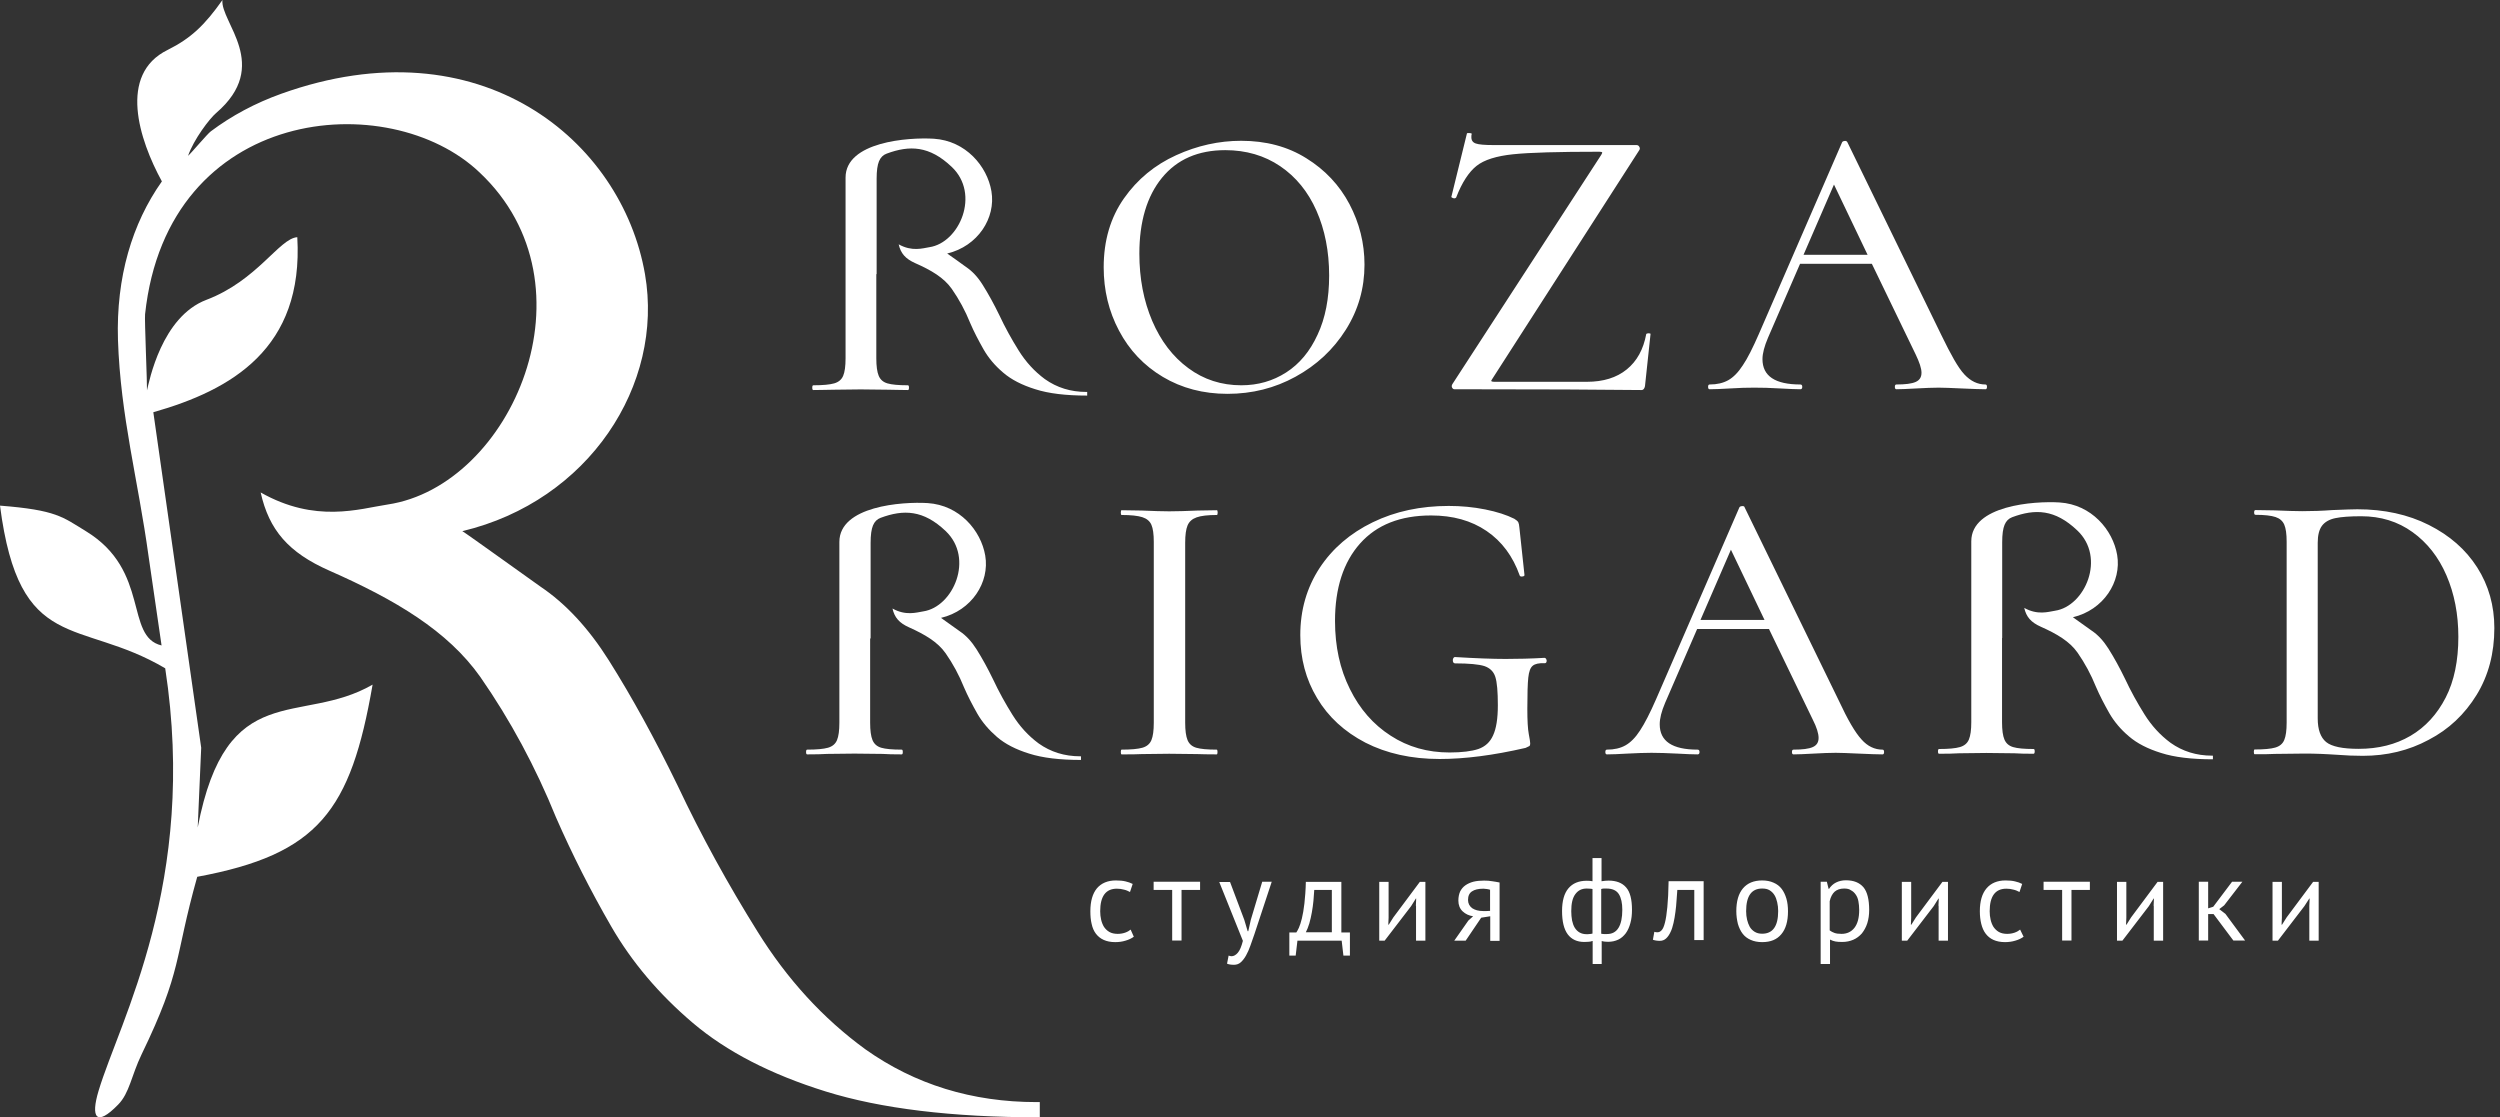
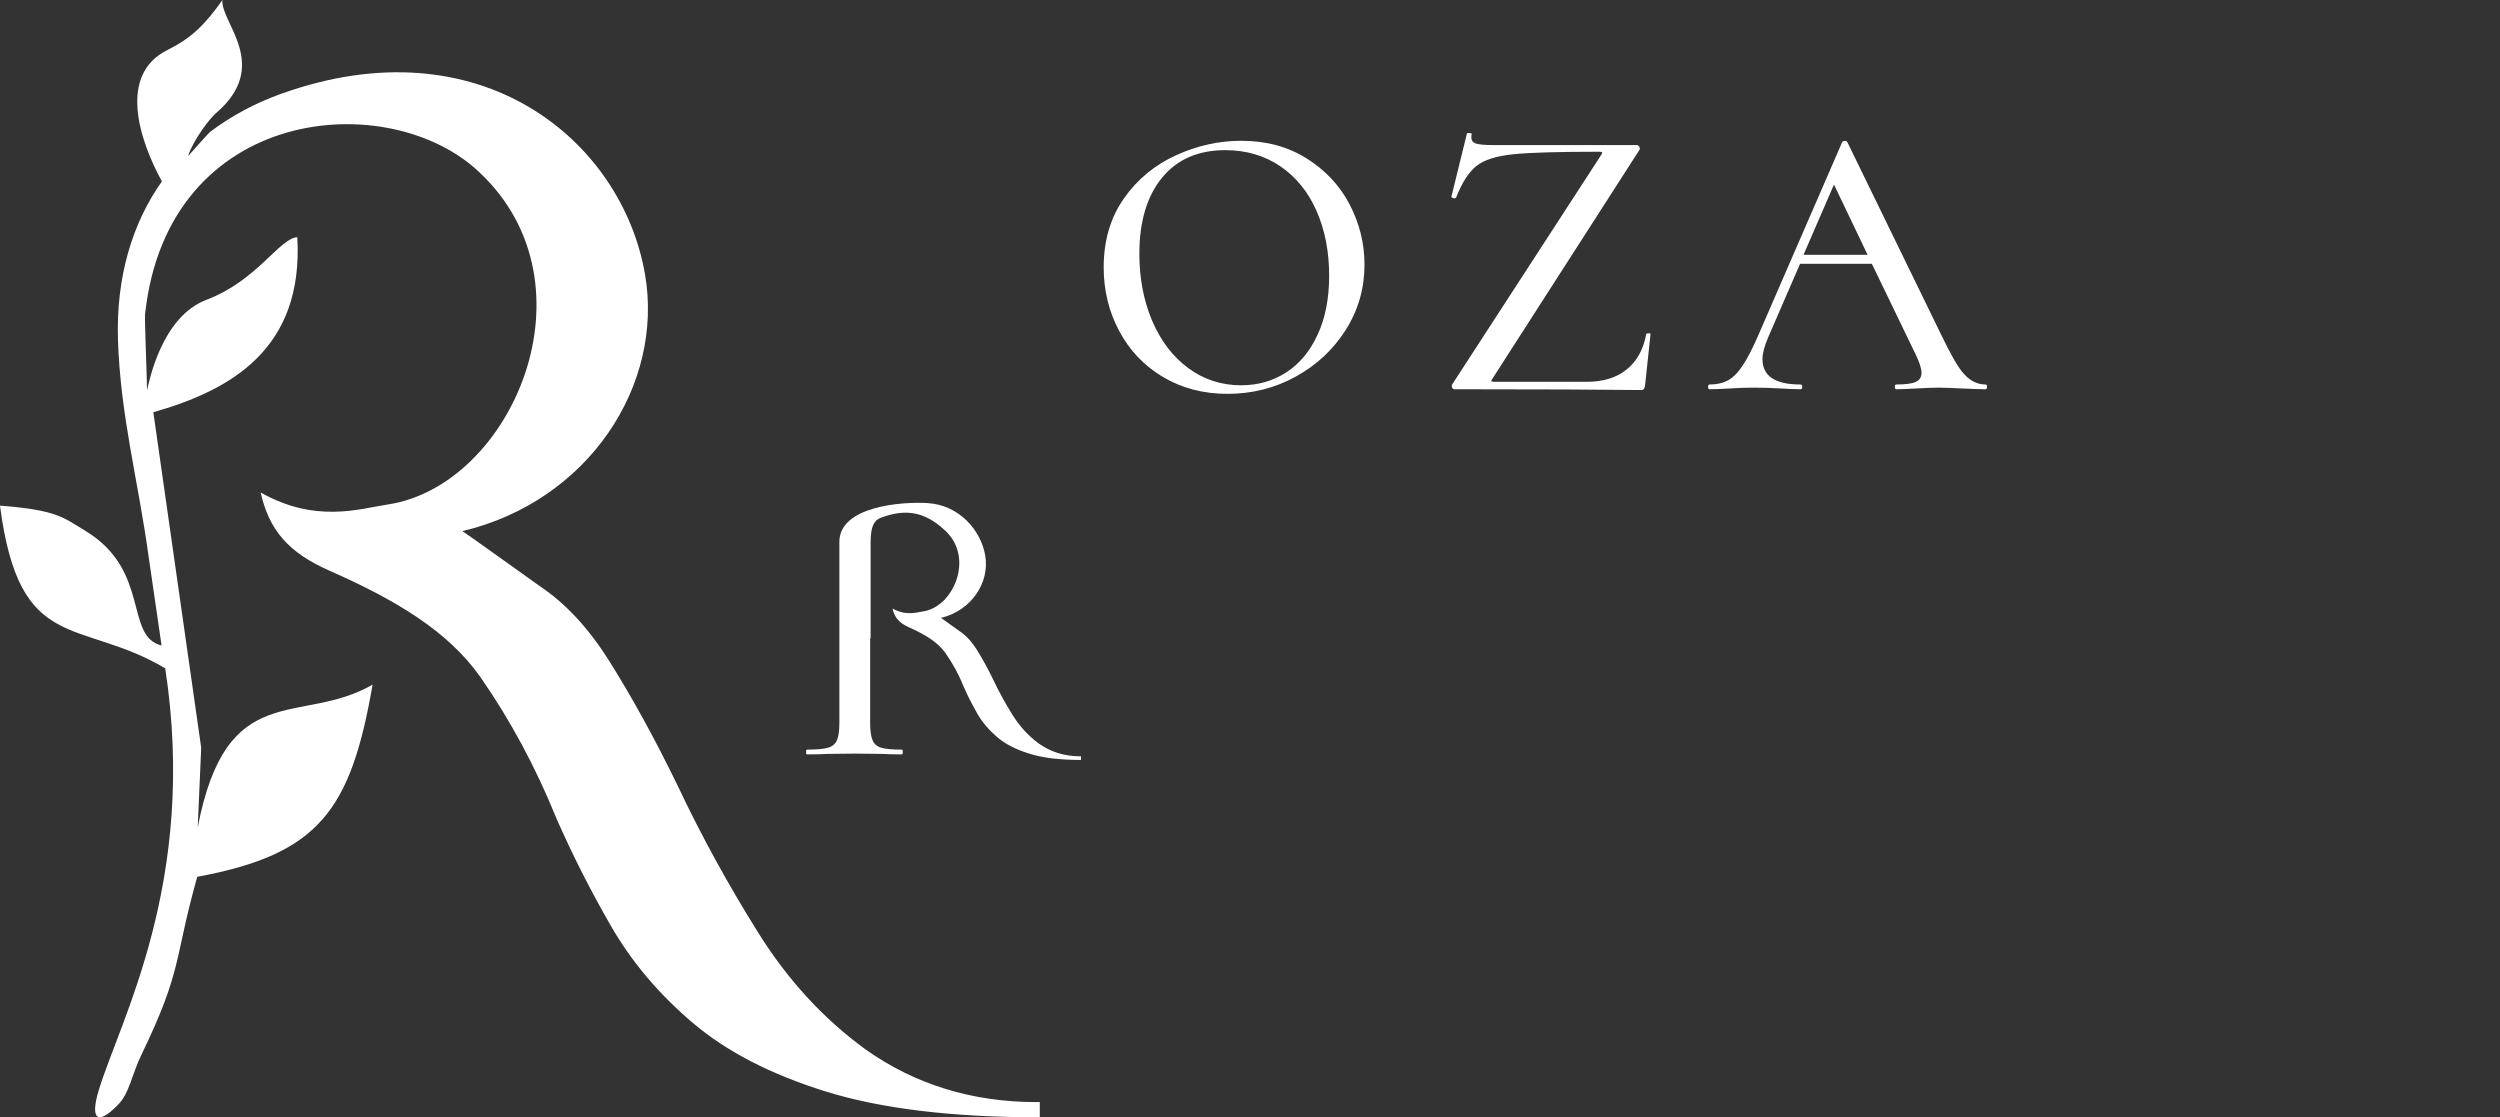
<svg xmlns="http://www.w3.org/2000/svg" width="179" height="80" viewBox="0 0 179 80" fill="none">
  <rect x="0" y="0" width="179" height="80" fill="#333333" stroke="none" />
  <path fill-rule="evenodd" clip-rule="evenodd" d="M8.446 24.328C8.628 29.823 9.888 34.364 10.637 39.824C10.66 39.983 11.545 46.056 11.568 46.215C8.912 45.58 10.785 40.868 6.164 38.042C4.473 37.009 4.041 36.52 0 36.203C1.385 46.908 5.653 44.206 11.829 47.85C14.179 63.153 8.548 73.132 7.061 78.093C6.482 80.011 6.879 80.715 8.457 79.092C9.275 78.263 9.4 77.026 10.138 75.493C13.089 69.397 12.442 68.75 14.122 62.779C22.818 61.166 25.111 58.056 26.678 49.019C21.513 52.005 16.223 48.463 14.156 59.248L14.406 53.538L10.978 29.516C16.563 27.927 21.751 24.964 21.286 16.983C20.003 17.063 18.425 20.082 14.781 21.467C11.568 22.682 10.682 27.314 10.524 27.95C10.546 27.575 10.342 22.852 10.387 22.5C11.999 7.504 27.881 6.187 34.341 12.351C42.912 20.412 36.623 34.795 27.756 36.123C25.724 36.43 22.591 37.486 18.663 35.26C19.265 37.951 20.65 39.563 23.579 40.857C28.313 42.946 32.048 45.16 34.386 48.463C36.543 51.562 38.348 54.923 39.813 58.533C40.971 61.178 42.288 63.778 43.763 66.332C45.239 68.886 47.18 71.179 49.598 73.234C52.017 75.289 55.184 76.924 59.123 78.15C63.062 79.376 68.159 80 74.449 80V78.91H74.222C69.601 78.91 65.514 77.65 61.961 75.13C58.919 72.916 56.353 70.101 54.242 66.706C52.13 63.323 50.211 59.838 48.52 56.251C46.908 52.936 45.273 49.95 43.593 47.282C42.14 44.978 40.505 43.218 38.7 42.004C38.428 41.822 33.387 38.189 33.103 38.03C42.163 35.873 47.555 27.552 46.181 19.628C44.524 10.069 34.398 1.612 20.15 6.709C18.277 7.379 16.586 8.287 15.099 9.4C14.849 9.581 13.691 10.966 13.464 11.159C13.873 9.979 14.996 8.503 15.473 8.094C19.458 4.677 15.757 1.578 15.927 0C14.679 1.771 13.691 2.736 11.999 3.576C8.446 5.324 9.956 10.001 11.591 12.987C9.456 16.007 8.31 19.844 8.446 24.328Z" fill="white" />
-   <path d="M81.181 67.07C81.01 67.195 80.817 67.285 80.579 67.353C80.352 67.422 80.114 67.456 79.852 67.456C79.523 67.456 79.251 67.399 79.024 67.297C78.797 67.195 78.615 67.047 78.467 66.854C78.32 66.661 78.218 66.423 78.161 66.15C78.093 65.878 78.07 65.571 78.07 65.242C78.07 64.527 78.229 63.982 78.536 63.607C78.853 63.233 79.308 63.04 79.898 63.04C80.17 63.04 80.397 63.062 80.59 63.108C80.783 63.153 80.942 63.21 81.101 63.289L80.908 63.868C80.783 63.8 80.636 63.732 80.477 63.698C80.318 63.653 80.148 63.63 79.966 63.63C79.171 63.63 78.774 64.175 78.774 65.242C78.774 65.458 78.797 65.662 78.842 65.855C78.887 66.048 78.956 66.218 79.046 66.366C79.148 66.513 79.273 66.638 79.432 66.729C79.591 66.82 79.796 66.865 80.023 66.865C80.227 66.865 80.409 66.831 80.568 66.775C80.727 66.718 80.863 66.638 80.954 66.559L81.181 67.07ZM85.926 63.721H84.598V67.342H83.928V63.721H82.6V63.13H85.926V63.721ZM89.093 65.866L89.332 66.672H89.377L89.559 65.855L90.376 63.13H91.057L89.808 66.911C89.718 67.183 89.615 67.456 89.525 67.717C89.434 67.978 89.332 68.205 89.218 68.409C89.105 68.614 88.98 68.773 88.843 68.897C88.707 69.022 88.537 69.079 88.355 69.079C88.151 69.079 87.992 69.056 87.856 69L87.969 68.421C88.037 68.443 88.117 68.466 88.174 68.466C88.333 68.466 88.48 68.387 88.628 68.216C88.775 68.046 88.889 67.762 88.991 67.365L87.299 63.153H88.072L89.093 65.866ZM96.642 68.421H96.188L96.064 67.353H92.896L92.771 68.421H92.317V66.763H92.817C92.862 66.707 92.919 66.593 92.998 66.434C93.067 66.275 93.146 66.048 93.214 65.764C93.282 65.469 93.35 65.117 93.396 64.686C93.441 64.254 93.487 63.743 93.498 63.142H96.041V66.763H96.654V68.421H96.642ZM95.36 66.752V63.721H94.1C94.088 63.959 94.066 64.209 94.043 64.493C94.02 64.765 93.975 65.049 93.929 65.322C93.884 65.594 93.816 65.866 93.748 66.116C93.668 66.366 93.589 66.582 93.498 66.752H95.36ZM101.376 64.856L101.399 64.334H101.376L101.036 64.879L99.14 67.353H98.754V63.142H99.424V65.707L99.401 66.207H99.435L99.764 65.685L101.66 63.142H102.058V67.353H101.388V64.856H101.376ZM106.701 65.605L106.054 65.707L104.941 67.353H104.124L105.134 65.912L105.475 65.605C105.179 65.56 104.93 65.446 104.725 65.253C104.521 65.06 104.419 64.799 104.419 64.481C104.419 64.232 104.464 64.016 104.544 63.834C104.635 63.653 104.759 63.505 104.918 63.392C105.077 63.278 105.282 63.187 105.497 63.13C105.724 63.074 105.974 63.051 106.258 63.051C106.462 63.051 106.655 63.062 106.837 63.096C107.019 63.119 107.189 63.153 107.37 63.187V67.365H106.701V65.605V65.605ZM106.701 63.709C106.621 63.687 106.542 63.664 106.451 63.653C106.36 63.641 106.281 63.63 106.213 63.63C105.849 63.63 105.577 63.698 105.395 63.823C105.202 63.948 105.111 64.152 105.111 64.436C105.111 64.686 105.214 64.879 105.407 65.026C105.611 65.162 105.872 65.231 106.19 65.231H106.213H106.281C106.315 65.231 106.36 65.231 106.428 65.231C106.485 65.231 106.576 65.219 106.689 65.219V63.709H106.701ZM114.012 67.376C113.921 67.41 113.819 67.433 113.716 67.433C113.614 67.444 113.523 67.444 113.433 67.444C112.922 67.444 112.524 67.263 112.252 66.9C111.98 66.536 111.843 65.98 111.843 65.231C111.843 64.516 111.991 63.971 112.297 63.607C112.604 63.244 113.035 63.062 113.614 63.062C113.773 63.062 113.909 63.074 114.023 63.096V61.439H114.67V63.096C114.772 63.085 114.863 63.074 114.943 63.062C115.022 63.051 115.101 63.051 115.17 63.051C115.726 63.051 116.146 63.21 116.43 63.539C116.714 63.857 116.85 64.402 116.85 65.14C116.85 65.492 116.816 65.81 116.736 66.093C116.657 66.377 116.555 66.616 116.407 66.82C116.259 67.013 116.089 67.172 115.873 67.274C115.658 67.376 115.419 67.433 115.147 67.433C115.09 67.433 115.022 67.433 114.92 67.422C114.818 67.41 114.738 67.399 114.681 67.376V69.022H114.034V67.376H114.012ZM115.022 63.619C114.954 63.619 114.897 63.619 114.84 63.619C114.784 63.619 114.715 63.63 114.647 63.653V66.854C114.704 66.865 114.761 66.877 114.84 66.877C114.908 66.877 114.988 66.877 115.067 66.877C115.431 66.877 115.703 66.729 115.885 66.434C116.066 66.139 116.157 65.707 116.157 65.14C116.157 64.663 116.078 64.288 115.907 64.016C115.737 63.755 115.453 63.619 115.022 63.619ZM113.603 66.888C113.671 66.888 113.739 66.888 113.807 66.877C113.875 66.877 113.944 66.865 114.023 66.843V63.653C113.955 63.641 113.898 63.63 113.83 63.63C113.773 63.63 113.694 63.619 113.614 63.619C113.262 63.619 113.001 63.743 112.797 64.016C112.593 64.288 112.502 64.686 112.502 65.242C112.502 65.48 112.524 65.696 112.559 65.9C112.604 66.105 112.661 66.275 112.751 66.423C112.842 66.57 112.956 66.684 113.092 66.763C113.251 66.854 113.421 66.888 113.603 66.888ZM121.323 63.721H120.096C120.085 63.959 120.062 64.209 120.04 64.481C120.028 64.754 119.994 65.026 119.96 65.299C119.926 65.571 119.881 65.832 119.824 66.082C119.767 66.332 119.699 66.559 119.608 66.74C119.518 66.933 119.415 67.081 119.29 67.195C119.166 67.308 119.018 67.365 118.836 67.365C118.734 67.365 118.632 67.354 118.564 67.342C118.484 67.331 118.416 67.308 118.348 67.285L118.45 66.718C118.518 66.74 118.587 66.752 118.666 66.752C118.78 66.752 118.882 66.707 118.973 66.604C119.063 66.513 119.143 66.332 119.211 66.059C119.279 65.798 119.336 65.424 119.381 64.947C119.427 64.47 119.461 63.857 119.472 63.096H121.981V67.308H121.311V63.721H121.323ZM124.32 65.242C124.32 64.527 124.479 63.982 124.796 63.607C125.114 63.233 125.568 63.04 126.17 63.04C126.488 63.04 126.76 63.096 126.987 63.199C127.226 63.301 127.419 63.448 127.566 63.641C127.714 63.834 127.827 64.073 127.907 64.345C127.986 64.618 128.02 64.924 128.02 65.253C128.02 65.969 127.861 66.513 127.544 66.888C127.226 67.274 126.772 67.456 126.17 67.456C125.852 67.456 125.58 67.399 125.353 67.297C125.114 67.195 124.921 67.047 124.774 66.854C124.626 66.661 124.513 66.423 124.433 66.15C124.365 65.866 124.32 65.571 124.32 65.242ZM125.023 65.242C125.023 65.458 125.046 65.662 125.092 65.855C125.137 66.048 125.205 66.218 125.285 66.366C125.375 66.513 125.489 66.627 125.636 66.718C125.784 66.809 125.954 66.854 126.17 66.854C126.931 66.854 127.317 66.32 127.317 65.231C127.317 65.015 127.294 64.799 127.248 64.606C127.203 64.413 127.146 64.243 127.055 64.095C126.965 63.948 126.851 63.834 126.704 63.743C126.556 63.653 126.386 63.619 126.17 63.619C125.409 63.619 125.023 64.152 125.023 65.242ZM130.336 63.13H130.802L130.927 63.641H130.961C131.086 63.448 131.256 63.289 131.46 63.187C131.665 63.085 131.903 63.028 132.164 63.028C132.732 63.028 133.14 63.199 133.424 63.528C133.697 63.857 133.833 64.402 133.833 65.151C133.833 65.503 133.787 65.821 133.697 66.105C133.606 66.389 133.47 66.627 133.311 66.831C133.14 67.024 132.936 67.183 132.698 67.285C132.459 67.388 132.198 67.444 131.903 67.444C131.699 67.444 131.528 67.433 131.415 67.41C131.29 67.388 131.165 67.342 131.029 67.274V69.022H130.359V63.13H130.336ZM132.039 63.619C131.755 63.619 131.528 63.698 131.358 63.846C131.199 63.993 131.074 64.22 131.006 64.527V66.616C131.108 66.695 131.222 66.752 131.347 66.797C131.472 66.843 131.642 66.865 131.858 66.865C132.243 66.865 132.55 66.718 132.777 66.434C133.004 66.139 133.118 65.719 133.118 65.151C133.118 64.924 133.095 64.708 133.061 64.527C133.027 64.334 132.959 64.175 132.868 64.05C132.777 63.914 132.664 63.812 132.527 63.743C132.414 63.653 132.244 63.619 132.039 63.619ZM138.794 64.856L138.816 64.334H138.794L138.453 64.879L136.557 67.353H136.171V63.142H136.841V65.707L136.818 66.207H136.853L137.182 65.685L139.078 63.142H139.475V67.353H138.805V64.856H138.794ZM144.89 67.07C144.72 67.195 144.527 67.285 144.288 67.353C144.061 67.422 143.812 67.456 143.562 67.456C143.233 67.456 142.96 67.399 142.733 67.297C142.506 67.195 142.324 67.047 142.177 66.854C142.029 66.661 141.927 66.423 141.859 66.15C141.791 65.878 141.757 65.571 141.757 65.242C141.757 64.527 141.916 63.982 142.234 63.607C142.551 63.233 143.006 63.04 143.596 63.04C143.868 63.04 144.095 63.062 144.277 63.108C144.47 63.153 144.64 63.21 144.788 63.289L144.595 63.868C144.47 63.8 144.322 63.732 144.163 63.698C144.005 63.653 143.834 63.63 143.653 63.63C142.858 63.63 142.461 64.175 142.461 65.242C142.461 65.458 142.483 65.662 142.529 65.855C142.574 66.048 142.642 66.218 142.733 66.366C142.835 66.513 142.96 66.638 143.119 66.729C143.278 66.82 143.482 66.865 143.709 66.865C143.914 66.865 144.095 66.831 144.254 66.775C144.413 66.718 144.549 66.638 144.64 66.559L144.89 67.07ZM149.635 63.721H148.318V67.342H147.649V63.721H146.32V63.13H149.635V63.721ZM154.199 64.856L154.222 64.334H154.199L153.858 64.879L151.963 67.353H151.577V63.142H152.246V65.707L152.224 66.207H152.258L152.587 65.685L154.483 63.142H154.88V67.353H154.21V64.856H154.199ZM158.49 65.446H158.104V67.342H157.434V63.13H158.104V65.038L158.467 64.924L159.818 63.13H160.556L159.251 64.822L158.899 65.094L159.342 65.435L160.749 67.342H159.909L158.49 65.446ZM165.347 64.856L165.37 64.334H165.347L164.995 64.879L163.099 67.353H162.713V63.142H163.383V65.707L163.36 66.207H163.394L163.724 65.685L165.619 63.142H166.017V67.353H165.347V64.856Z" fill="white" />
  <path d="M87.89 28.199C86.153 28.199 84.609 27.791 83.258 26.985C81.907 26.179 80.863 25.077 80.125 23.681C79.387 22.296 79.024 20.775 79.024 19.14C79.024 17.222 79.512 15.575 80.477 14.202C81.442 12.828 82.691 11.806 84.212 11.114C85.733 10.421 87.288 10.081 88.866 10.081C90.637 10.081 92.192 10.49 93.532 11.33C94.872 12.158 95.905 13.26 96.62 14.611C97.335 15.973 97.698 17.415 97.698 18.947C97.698 20.639 97.255 22.194 96.359 23.613C95.462 25.032 94.27 26.145 92.76 26.973C91.273 27.791 89.65 28.199 87.89 28.199ZM88.877 27.586C90.07 27.586 91.137 27.28 92.09 26.667C93.044 26.054 93.793 25.157 94.338 23.965C94.894 22.784 95.167 21.365 95.167 19.73C95.167 17.994 94.86 16.45 94.258 15.087C93.657 13.725 92.783 12.658 91.659 11.897C90.535 11.137 89.218 10.751 87.731 10.751C85.79 10.751 84.28 11.409 83.201 12.726C82.123 14.043 81.578 15.859 81.578 18.164C81.578 19.935 81.885 21.535 82.498 22.977C83.111 24.408 83.973 25.543 85.086 26.36C86.187 27.178 87.459 27.586 88.877 27.586ZM114.647 11.091C114.704 11.001 114.727 10.932 114.715 10.91C114.704 10.887 114.636 10.864 114.511 10.864C111.582 10.864 109.527 10.921 108.335 11.046C107.143 11.171 106.269 11.443 105.724 11.875C105.179 12.306 104.68 13.055 104.26 14.145C104.226 14.179 104.181 14.202 104.146 14.202C104.09 14.202 104.033 14.191 103.976 14.156C103.919 14.122 103.897 14.1 103.919 14.088L105.032 9.559C105.032 9.536 105.066 9.525 105.145 9.525C105.327 9.525 105.407 9.559 105.372 9.604C105.35 9.661 105.35 9.74 105.35 9.831C105.35 10.058 105.463 10.206 105.668 10.274C105.883 10.353 106.315 10.387 106.973 10.387H117.179C117.27 10.387 117.338 10.433 117.383 10.524C117.429 10.614 117.417 10.683 117.372 10.751L106.86 27.11C106.792 27.212 106.758 27.268 106.78 27.291C106.803 27.314 106.86 27.337 106.973 27.337H113.626C114.795 27.337 115.749 27.041 116.475 26.451C117.202 25.861 117.667 25.021 117.871 23.919C117.894 23.885 117.951 23.863 118.042 23.863C118.133 23.863 118.189 23.885 118.178 23.919L117.781 27.643C117.769 27.7 117.758 27.756 117.713 27.825C117.667 27.893 117.61 27.927 117.531 27.927C114.75 27.893 110.288 27.87 104.135 27.87C104.056 27.87 104.01 27.825 103.965 27.745C103.931 27.666 103.942 27.586 103.988 27.507L114.647 11.091ZM142.154 27.529C142.234 27.529 142.268 27.586 142.268 27.7C142.268 27.813 142.234 27.87 142.154 27.87C141.802 27.87 141.235 27.847 140.451 27.813C139.702 27.779 139.157 27.756 138.805 27.756C138.374 27.756 137.852 27.779 137.216 27.813C136.58 27.847 136.103 27.87 135.785 27.87C135.706 27.87 135.672 27.813 135.672 27.7C135.672 27.586 135.706 27.529 135.785 27.529C136.421 27.529 136.875 27.473 137.159 27.348C137.443 27.223 137.579 27.007 137.579 26.689C137.579 26.372 137.431 25.94 137.159 25.372L134.026 18.89H128.883L126.59 24.18C126.329 24.794 126.193 25.304 126.193 25.713C126.193 26.928 127.101 27.529 128.906 27.529C128.997 27.529 129.042 27.586 129.042 27.7C129.042 27.813 128.997 27.87 128.906 27.87C128.565 27.87 128.089 27.847 127.453 27.813C126.749 27.768 126.125 27.756 125.602 27.756C125.114 27.756 124.535 27.768 123.865 27.813C123.275 27.847 122.787 27.87 122.412 27.87C122.333 27.87 122.299 27.813 122.299 27.7C122.299 27.586 122.333 27.529 122.412 27.529C122.935 27.529 123.377 27.427 123.741 27.223C124.104 27.019 124.456 26.667 124.785 26.156C125.126 25.656 125.5 24.907 125.932 23.919L131.892 10.194C131.914 10.138 131.971 10.104 132.085 10.092C132.198 10.081 132.243 10.126 132.278 10.194L139.021 24.033C139.679 25.384 140.19 26.315 140.644 26.803C141.098 27.291 141.598 27.529 142.154 27.529ZM129.133 18.243H133.719L131.313 13.214L129.133 18.243Z" fill="white" />
-   <path d="M62.744 19.628V25.656C62.744 26.213 62.801 26.633 62.915 26.905C63.028 27.178 63.233 27.359 63.539 27.45C63.846 27.541 64.334 27.586 65.004 27.586C65.06 27.586 65.083 27.643 65.083 27.756C65.083 27.87 65.06 27.927 65.004 27.927C64.424 27.927 63.971 27.904 63.63 27.904L61.62 27.881L59.668 27.904C59.316 27.904 58.839 27.927 58.238 27.927C58.181 27.927 58.158 27.87 58.158 27.756C58.158 27.643 58.181 27.586 58.238 27.586C58.907 27.586 59.407 27.541 59.725 27.45C60.043 27.359 60.258 27.178 60.372 26.905C60.485 26.633 60.542 26.224 60.542 25.656V12.715C60.542 10.149 65.026 9.82 66.865 9.933C69.147 10.081 70.68 11.897 70.986 13.691C71.315 15.61 70.01 17.63 67.819 18.152C67.887 18.186 69.113 19.072 69.17 19.117C69.613 19.413 70.01 19.833 70.362 20.4C70.77 21.047 71.168 21.774 71.554 22.569C71.963 23.443 72.428 24.283 72.939 25.1C73.45 25.918 74.074 26.599 74.812 27.143C75.675 27.756 76.662 28.063 77.786 28.063H77.843V28.324C76.322 28.324 75.084 28.177 74.131 27.87C73.177 27.575 72.405 27.178 71.826 26.678C71.236 26.179 70.77 25.622 70.419 25.009C70.067 24.385 69.737 23.761 69.465 23.125C69.113 22.251 68.67 21.433 68.148 20.684C67.581 19.878 66.672 19.345 65.537 18.845C64.822 18.527 64.493 18.141 64.345 17.494C65.299 18.028 66.059 17.778 66.547 17.698C68.693 17.381 70.214 13.895 68.137 11.943C66.547 10.433 65.128 10.387 63.482 11.001C63.233 11.091 63.051 11.273 62.937 11.545C62.824 11.818 62.767 12.226 62.767 12.794V17.721V19.628H62.744Z" fill="white" />
-   <path d="M84.859 51.744C84.859 52.3 84.916 52.72 85.029 52.993C85.143 53.265 85.347 53.447 85.653 53.538C85.96 53.629 86.448 53.674 87.118 53.674C87.152 53.674 87.175 53.731 87.175 53.844C87.175 53.958 87.152 54.014 87.118 54.014C86.516 54.014 86.051 54.003 85.722 53.992L83.712 53.969L81.76 53.992C81.408 54.014 80.92 54.014 80.307 54.014C80.272 54.014 80.25 53.958 80.25 53.844C80.25 53.731 80.272 53.674 80.307 53.674C80.976 53.674 81.476 53.629 81.794 53.538C82.112 53.447 82.327 53.265 82.441 52.993C82.554 52.72 82.611 52.312 82.611 51.744V38.802C82.611 38.246 82.554 37.837 82.441 37.576C82.327 37.315 82.112 37.134 81.794 37.031C81.476 36.929 80.988 36.873 80.307 36.873C80.272 36.873 80.25 36.816 80.25 36.702C80.25 36.589 80.272 36.532 80.307 36.532L81.76 36.555C82.577 36.589 83.236 36.611 83.712 36.611C84.257 36.611 84.938 36.589 85.756 36.555L87.129 36.532C87.163 36.532 87.186 36.589 87.186 36.702C87.186 36.816 87.163 36.873 87.129 36.873C86.471 36.873 85.994 36.929 85.676 37.043C85.358 37.156 85.143 37.349 85.029 37.622C84.916 37.894 84.859 38.303 84.859 38.87V51.744V51.744ZM103.079 54.344C101.047 54.344 99.276 53.946 97.766 53.175C96.257 52.391 95.099 51.324 94.304 49.984C93.498 48.645 93.101 47.146 93.101 45.478C93.101 43.672 93.566 42.072 94.486 40.664C95.405 39.268 96.677 38.178 98.289 37.395C99.901 36.611 101.717 36.225 103.726 36.225C104.623 36.225 105.486 36.305 106.337 36.475C107.189 36.645 107.881 36.873 108.426 37.145C108.574 37.236 108.665 37.315 108.71 37.395C108.744 37.474 108.778 37.599 108.79 37.792L109.153 41.175C109.153 41.232 109.107 41.266 108.994 41.277C108.892 41.288 108.835 41.266 108.812 41.209C108.324 39.835 107.541 38.768 106.44 38.019C105.338 37.27 104.022 36.907 102.466 36.907C100.264 36.907 98.573 37.576 97.38 38.916C96.189 40.255 95.587 42.106 95.587 44.456C95.587 46.284 95.939 47.907 96.654 49.337C97.358 50.768 98.334 51.88 99.572 52.675C100.809 53.481 102.217 53.878 103.783 53.878C104.68 53.878 105.373 53.788 105.849 53.629C106.337 53.458 106.689 53.14 106.905 52.652C107.132 52.164 107.246 51.449 107.246 50.495C107.246 49.53 107.189 48.849 107.064 48.463C106.939 48.077 106.678 47.828 106.281 47.691C105.883 47.566 105.18 47.498 104.192 47.498C104.078 47.498 104.022 47.419 104.022 47.271C104.022 47.215 104.033 47.158 104.067 47.112C104.101 47.067 104.124 47.044 104.169 47.044C105.668 47.135 106.871 47.18 107.802 47.18C108.676 47.18 109.607 47.158 110.595 47.101C110.629 47.101 110.663 47.124 110.697 47.169C110.719 47.215 110.742 47.26 110.742 47.294C110.742 47.419 110.697 47.487 110.606 47.487C110.197 47.464 109.902 47.532 109.743 47.669C109.573 47.805 109.471 48.089 109.425 48.52C109.38 48.951 109.357 49.689 109.357 50.756C109.357 51.596 109.391 52.187 109.459 52.55C109.528 52.902 109.562 53.129 109.562 53.22C109.562 53.333 109.539 53.401 109.493 53.424C109.448 53.447 109.357 53.492 109.232 53.549C106.916 54.083 104.873 54.344 103.079 54.344ZM134.786 53.674C134.866 53.674 134.9 53.731 134.9 53.844C134.9 53.958 134.866 54.014 134.786 54.014C134.435 54.014 133.867 53.992 133.084 53.958C132.334 53.924 131.789 53.901 131.438 53.901C131.006 53.901 130.473 53.924 129.848 53.958C129.212 53.992 128.736 54.014 128.418 54.014C128.338 54.014 128.304 53.958 128.304 53.844C128.304 53.731 128.338 53.674 128.418 53.674C129.054 53.674 129.508 53.617 129.791 53.492C130.075 53.367 130.211 53.152 130.211 52.834C130.211 52.516 130.075 52.073 129.791 51.517L126.658 45.035H121.516L119.222 50.325C118.961 50.938 118.836 51.449 118.836 51.858C118.836 53.072 119.733 53.674 121.55 53.674C121.64 53.674 121.686 53.731 121.686 53.844C121.686 53.958 121.64 54.014 121.55 54.014C121.209 54.014 120.732 53.992 120.097 53.958C119.393 53.924 118.768 53.901 118.246 53.901C117.758 53.901 117.179 53.924 116.509 53.958C115.907 53.992 115.431 54.014 115.056 54.014C114.977 54.014 114.943 53.958 114.943 53.844C114.943 53.731 114.977 53.674 115.056 53.674C115.578 53.674 116.021 53.572 116.384 53.367C116.748 53.163 117.1 52.811 117.429 52.3C117.758 51.801 118.144 51.052 118.575 50.064L124.535 36.339C124.558 36.282 124.615 36.248 124.728 36.237C124.842 36.225 124.91 36.26 124.921 36.339L131.665 50.177C132.3 51.54 132.834 52.459 133.288 52.947C133.719 53.436 134.23 53.674 134.786 53.674ZM121.754 44.388H126.34L123.934 39.359L121.754 44.388ZM169.173 54.117C168.616 54.117 167.969 54.094 167.243 54.037C166.959 54.014 166.618 54.003 166.21 53.98C165.801 53.958 165.347 53.958 164.836 53.958L162.884 53.98C162.532 54.003 162.043 54.003 161.43 54.003C161.396 54.003 161.374 53.946 161.374 53.833C161.374 53.719 161.396 53.663 161.43 53.663C162.1 53.663 162.6 53.617 162.906 53.526C163.224 53.436 163.44 53.254 163.553 52.981C163.667 52.709 163.724 52.3 163.724 51.733V38.791C163.724 38.235 163.667 37.826 163.553 37.565C163.44 37.304 163.235 37.122 162.929 37.02C162.622 36.918 162.146 36.861 161.487 36.861C161.43 36.861 161.396 36.804 161.396 36.691C161.396 36.577 161.43 36.521 161.487 36.521L162.884 36.543C163.701 36.577 164.359 36.6 164.836 36.6C165.54 36.6 166.267 36.577 166.993 36.521C167.89 36.486 168.48 36.464 168.787 36.464C170.705 36.464 172.42 36.838 173.907 37.588C175.394 38.337 176.552 39.347 177.369 40.63C178.187 41.913 178.595 43.366 178.595 44.967C178.595 46.772 178.175 48.372 177.324 49.757C176.472 51.142 175.337 52.221 173.895 52.97C172.465 53.742 170.887 54.117 169.173 54.117ZM168.889 53.617C170.285 53.617 171.523 53.311 172.59 52.686C173.657 52.062 174.497 51.142 175.11 49.95C175.723 48.758 176.018 47.294 176.018 45.602C176.018 43.979 175.734 42.515 175.167 41.198C174.599 39.881 173.782 38.848 172.737 38.099C171.682 37.338 170.456 36.963 169.059 36.963C168.253 36.963 167.64 37.009 167.209 37.099C166.777 37.19 166.459 37.372 166.255 37.644C166.051 37.917 165.949 38.326 165.949 38.859V51.438C165.949 52.244 166.153 52.8 166.55 53.129C166.959 53.458 167.731 53.617 168.889 53.617Z" fill="white" />
  <path d="M62.302 45.716V51.744C62.302 52.3 62.358 52.72 62.472 52.993C62.586 53.265 62.79 53.447 63.096 53.538C63.403 53.629 63.891 53.674 64.561 53.674C64.618 53.674 64.64 53.731 64.64 53.844C64.64 53.958 64.618 54.014 64.561 54.014C63.982 54.014 63.528 54.003 63.187 53.98L61.178 53.958L59.225 53.98C58.873 54.003 58.397 54.014 57.795 54.014C57.738 54.014 57.715 53.958 57.715 53.844C57.715 53.731 57.738 53.674 57.795 53.674C58.465 53.674 58.964 53.629 59.282 53.538C59.6 53.447 59.816 53.265 59.929 52.993C60.043 52.72 60.099 52.312 60.099 51.744V38.802C60.099 36.237 64.584 35.907 66.423 36.021C68.704 36.169 70.237 37.985 70.543 39.779C70.873 41.697 69.567 43.718 67.376 44.24C67.444 44.286 68.67 45.16 68.727 45.205C69.17 45.5 69.567 45.932 69.919 46.488C70.328 47.135 70.725 47.862 71.111 48.656C71.52 49.53 71.985 50.37 72.496 51.188C73.007 52.005 73.631 52.686 74.369 53.231C75.232 53.844 76.22 54.151 77.344 54.151H77.4V54.412C75.879 54.412 74.642 54.264 73.688 53.958C72.734 53.663 71.963 53.265 71.384 52.766C70.805 52.266 70.328 51.71 69.976 51.097C69.624 50.473 69.295 49.848 69.022 49.212C68.67 48.338 68.228 47.521 67.705 46.772C67.138 45.966 66.23 45.432 65.094 44.921C64.379 44.603 64.05 44.218 63.902 43.57C64.856 44.104 65.617 43.854 66.105 43.775C68.25 43.457 69.772 39.972 67.705 38.019C66.116 36.509 64.697 36.464 63.051 37.077C62.801 37.168 62.62 37.349 62.506 37.622C62.393 37.894 62.336 38.303 62.336 38.87V43.797V45.716H62.302Z" fill="white" />
-   <path d="M143.346 45.682V51.71C143.346 52.266 143.403 52.686 143.516 52.947C143.63 53.22 143.834 53.401 144.141 53.492C144.447 53.583 144.935 53.629 145.605 53.629C145.662 53.629 145.685 53.685 145.685 53.799C145.685 53.912 145.651 53.969 145.605 53.969C145.026 53.969 144.572 53.958 144.232 53.935L142.222 53.912L140.27 53.935C139.918 53.958 139.441 53.969 138.839 53.969C138.782 53.969 138.76 53.912 138.76 53.799C138.76 53.685 138.782 53.629 138.839 53.629C139.509 53.629 140.009 53.583 140.326 53.492C140.644 53.401 140.86 53.22 140.973 52.947C141.087 52.675 141.144 52.266 141.144 51.71V38.757C141.144 36.191 145.628 35.862 147.467 35.976C149.749 36.123 151.281 37.94 151.588 39.733C151.917 41.652 150.612 43.672 148.421 44.195C148.489 44.24 149.715 45.114 149.772 45.16C150.214 45.455 150.612 45.886 150.964 46.443C151.372 47.09 151.77 47.816 152.156 48.611C152.564 49.485 153.03 50.325 153.541 51.142C154.051 51.96 154.676 52.641 155.414 53.186C156.276 53.799 157.264 54.105 158.388 54.105H158.445V54.366C156.923 54.366 155.686 54.219 154.733 53.912C153.779 53.617 153.007 53.22 152.428 52.72C151.838 52.221 151.372 51.665 151.02 51.052C150.668 50.427 150.339 49.803 150.067 49.167C149.715 48.293 149.272 47.476 148.75 46.726C148.182 45.92 147.274 45.387 146.127 44.876C145.412 44.558 145.083 44.172 144.935 43.525C145.889 44.059 146.65 43.809 147.138 43.729C149.283 43.411 150.805 39.926 148.727 37.974C147.138 36.464 145.719 36.418 144.073 37.031C143.823 37.122 143.641 37.304 143.528 37.576C143.414 37.849 143.357 38.258 143.357 38.825V43.752V45.682H143.346Z" fill="white" />
</svg>